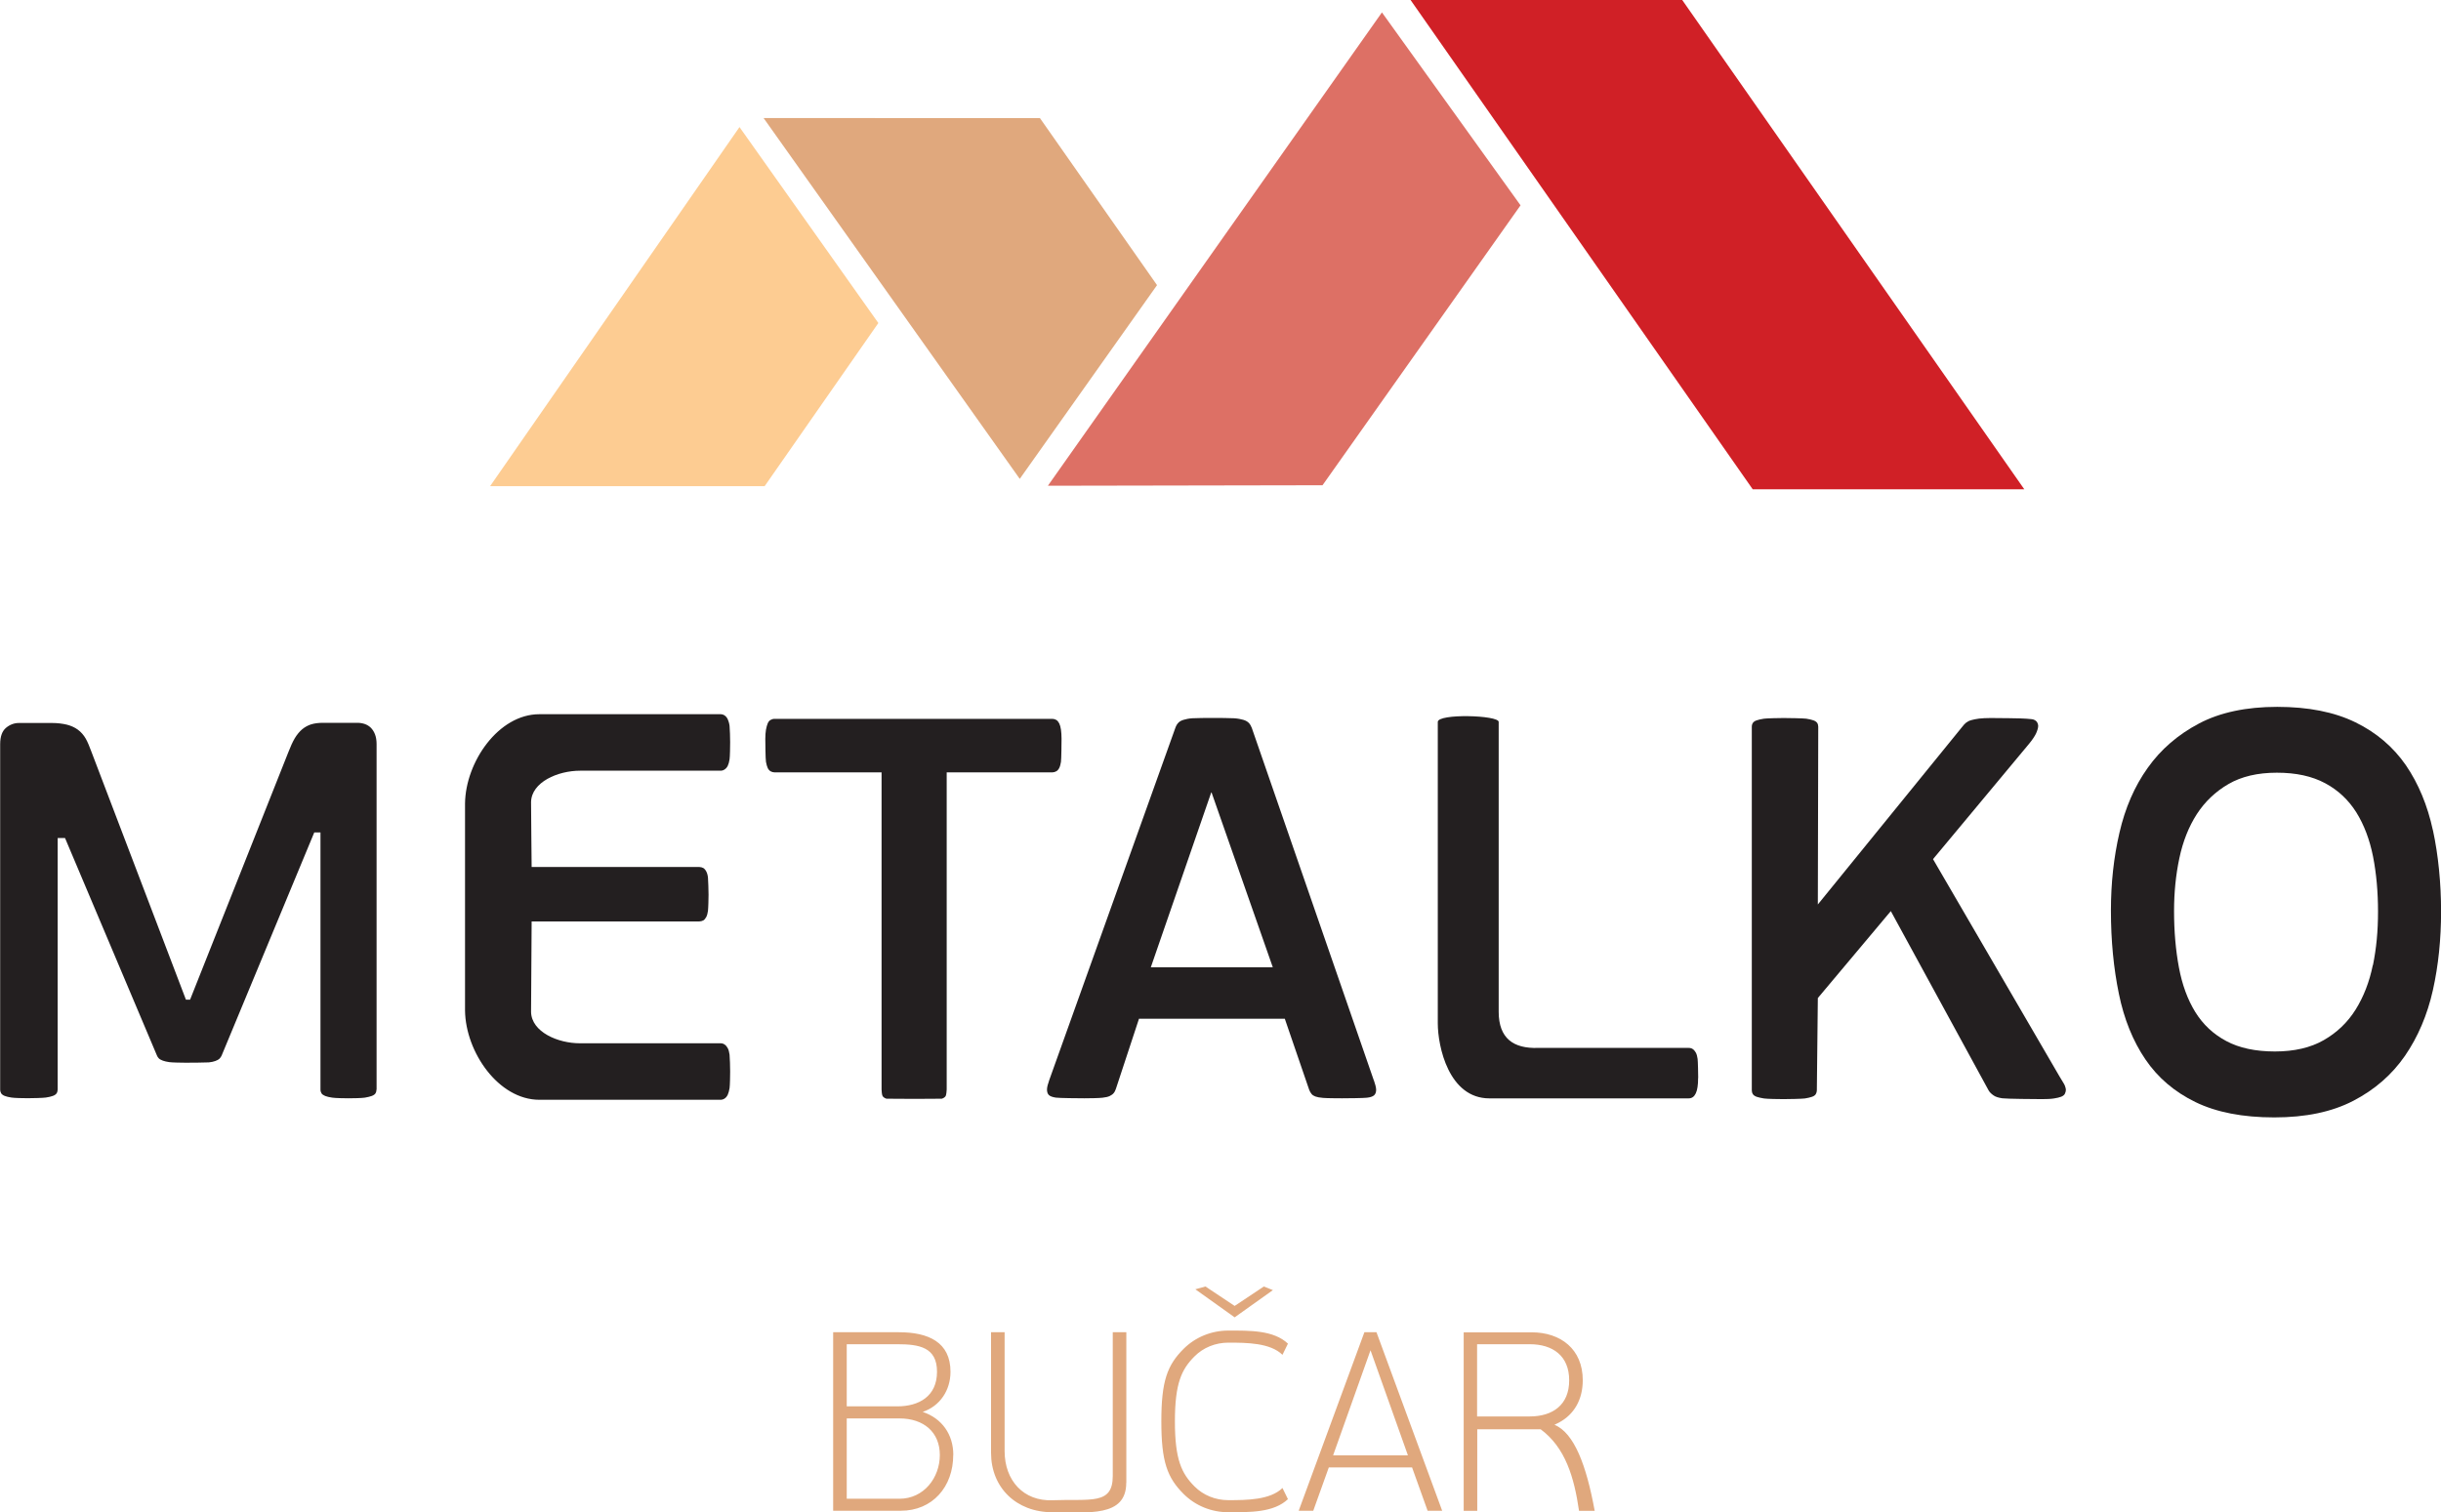
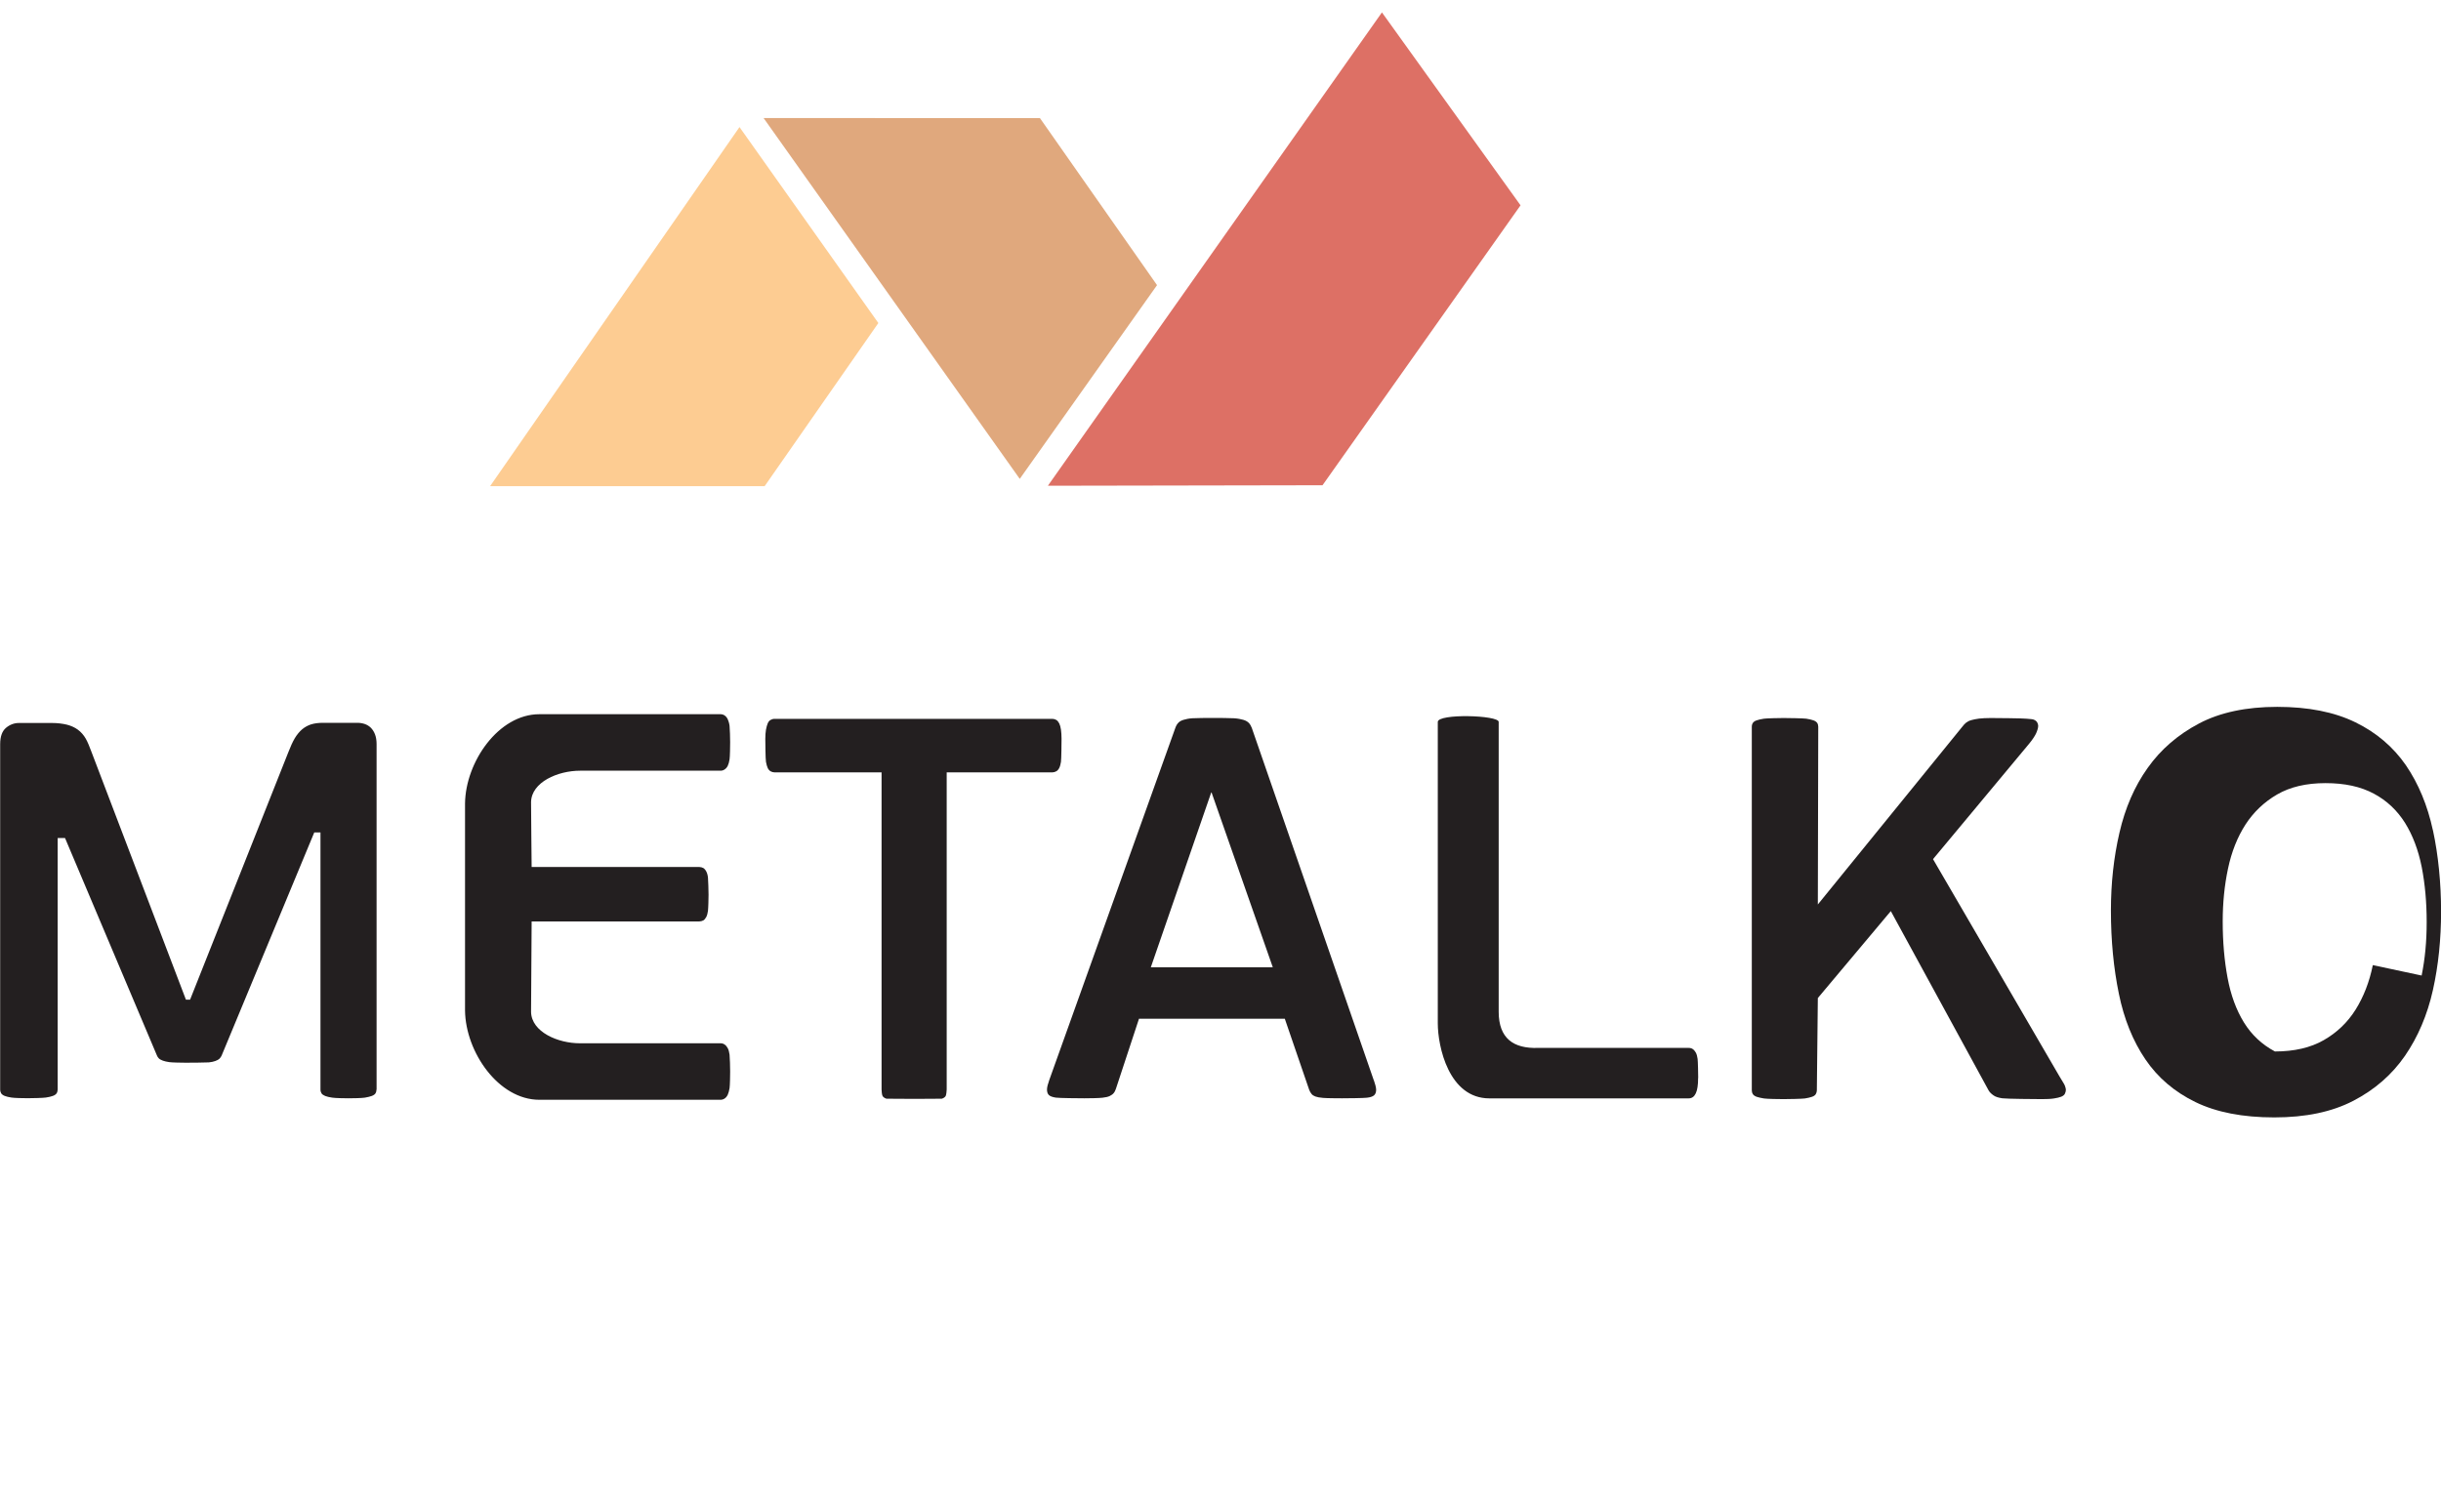
<svg xmlns="http://www.w3.org/2000/svg" id="Layer_1" data-name="Layer 1" viewBox="0 0 295 182.84">
  <defs>
    <style>
      .cls-1, .cls-2, .cls-3, .cls-4, .cls-5, .cls-6 {
        stroke-width: 0px;
      }

      .cls-1, .cls-5 {
        fill: #e0a87d;
      }

      .cls-2 {
        fill: #fdcc92;
      }

      .cls-2, .cls-3, .cls-4, .cls-5 {
        fill-rule: evenodd;
      }

      .cls-3 {
        fill: #dd7065;
      }

      .cls-4 {
        fill: #d02026;
      }

      .cls-6 {
        fill: #231f20;
      }
    </style>
  </defs>
  <polygon class="cls-2" points="89.37 15.36 59.23 58.77 92.41 58.77 106.15 39.05 89.37 15.36" />
  <polygon class="cls-5" points="92.28 14.27 125.68 14.28 139.83 34.47 123.24 57.89 92.28 14.27" />
  <polygon class="cls-3" points="126.64 58.72 167.01 1.5 183.76 24.82 159.83 58.66 126.64 58.72" />
-   <polygon class="cls-4" points="170.47 0 203.3 0 244.64 59.15 211.82 59.15 170.47 0" />
-   <path class="cls-6" d="M294.02,100.37c-.65-3.01-1.74-5.63-3.26-7.86-1.53-2.21-3.56-3.95-6.1-5.19-2.56-1.25-5.71-1.87-9.45-1.87s-6.91.67-9.45,2.01c-2.54,1.34-4.62,3.13-6.2,5.36-1.6,2.24-2.73,4.85-3.42,7.85-.69,2.98-1.03,6.11-1.03,9.4,0,3.65.33,6.99.96,10.06.63,3.08,1.7,5.72,3.21,7.94,1.5,2.21,3.52,3.93,6.05,5.16,2.53,1.23,5.7,1.85,9.52,1.85s6.98-.67,9.56-2.01c2.58-1.34,4.66-3.15,6.24-5.44,1.56-2.27,2.7-4.93,3.37-7.93.67-3,.99-6.18.99-9.53s-.33-6.78-.98-9.79ZM286.76,116.67c-.41,2.04-1.12,3.84-2.08,5.38-.98,1.56-2.26,2.78-3.85,3.69-1.59.91-3.56,1.37-5.9,1.37s-4.32-.42-5.88-1.26c-1.56-.83-2.81-2-3.74-3.5-.93-1.51-1.59-3.3-1.98-5.39-.39-2.08-.59-4.35-.59-6.83,0-2.23.21-4.36.64-6.38.43-2.04,1.13-3.8,2.11-5.33.98-1.51,2.26-2.73,3.83-3.64,1.57-.91,3.51-1.37,5.84-1.37s4.25.42,5.84,1.27c1.57.84,2.82,2.02,3.77,3.53.94,1.51,1.61,3.29,2.02,5.34.4,2.05.6,4.27.6,6.65s-.2,4.44-.61,6.47Z" />
+   <path class="cls-6" d="M294.02,100.37c-.65-3.01-1.74-5.63-3.26-7.86-1.53-2.21-3.56-3.95-6.1-5.19-2.56-1.25-5.71-1.87-9.45-1.87s-6.91.67-9.45,2.01c-2.54,1.34-4.62,3.13-6.2,5.36-1.6,2.24-2.73,4.85-3.42,7.85-.69,2.98-1.03,6.11-1.03,9.4,0,3.65.33,6.99.96,10.06.63,3.08,1.7,5.72,3.21,7.94,1.5,2.21,3.52,3.93,6.05,5.16,2.53,1.23,5.7,1.85,9.52,1.85s6.98-.67,9.56-2.01c2.58-1.34,4.66-3.15,6.24-5.44,1.56-2.27,2.7-4.93,3.37-7.93.67-3,.99-6.18.99-9.53s-.33-6.78-.98-9.79ZM286.76,116.67c-.41,2.04-1.12,3.84-2.08,5.38-.98,1.56-2.26,2.78-3.85,3.69-1.59.91-3.56,1.37-5.9,1.37c-1.56-.83-2.81-2-3.74-3.5-.93-1.51-1.59-3.3-1.98-5.39-.39-2.08-.59-4.35-.59-6.83,0-2.23.21-4.36.64-6.38.43-2.04,1.13-3.8,2.11-5.33.98-1.51,2.26-2.73,3.83-3.64,1.57-.91,3.51-1.37,5.84-1.37s4.25.42,5.84,1.27c1.57.84,2.82,2.02,3.77,3.53.94,1.51,1.61,3.29,2.02,5.34.4,2.05.6,4.27.6,6.65s-.2,4.44-.61,6.47Z" />
  <path class="cls-6" d="M45.5,131.72c0,.16-.05.34-.13.46-.08.13-.24.23-.45.31-.21.08-.49.14-.82.2-.33.06-1.46.08-1.99.08-.5,0-1.62-.02-1.97-.08-.35-.05-.63-.12-.84-.2-.2-.08-.36-.19-.44-.31-.07-.11-.13-.28-.13-.46v-31.09h-.75l-11.19,26.96c-.05.12-.16.29-.26.39-.1.1-.29.21-.5.28-.22.08-.48.14-.79.17-.3.03-2.38.04-2.8.04-.44,0-1.68-.02-1.98-.07-.31-.04-.58-.11-.78-.18-.21-.08-.39-.17-.49-.28-.1-.1-.18-.23-.23-.36l-11.1-26.27h-.89v30.4c0,.16-.05.34-.13.46-.08.12-.24.24-.45.31-.21.08-.51.15-.85.2-.34.05-1.64.08-2.18.08s-1.64-.02-1.98-.08c-.34-.05-.62-.12-.82-.2-.2-.08-.34-.19-.42-.31-.07-.12-.12-.28-.12-.46v-41.75c0-.93.24-1.58.7-1.97.46-.39,1-.59,1.56-.59h4.01c.67,0,1.28.08,1.78.2.51.13.96.33,1.34.61.39.29.71.66.95,1.08.25.43.45.97.67,1.54l11.44,30.02h.5l11.88-29.93c.25-.64.5-1.21.77-1.67.27-.45.58-.82.91-1.1.33-.27.7-.47,1.09-.59.4-.12.88-.18,1.4-.18h4.17c.31,0,.62.05.91.15.28.1.53.26.73.46.2.21.37.47.49.79.12.31.19.71.19,1.16v41.75ZM85.63,108.15c0,.44-.03,1.67-.07,1.96-.04.3-.11.56-.21.75-.1.19-.23.34-.36.41-.13.07-.33.12-.48.12h-20.26c-.02,3.93-.04,7.01-.07,10.94.05,2.42,3.25,3.8,5.92,3.79h16.99c.18,0,.34.05.48.15.15.1.28.25.38.44.1.19.18.47.22.79.04.32.07,1.58.07,2.05,0,.44-.02,1.67-.07,1.99-.05.32-.13.6-.22.8-.1.21-.23.36-.38.46-.15.1-.33.15-.48.15h-21.91c-4.94,0-8.92-5.78-8.98-10.79v-25.03c.06-5.01,4.04-10.79,8.98-10.79h21.91c.15,0,.34.05.48.15.15.1.28.25.38.46.09.2.18.49.22.8.04.32.07,1.55.07,1.99,0,.47-.02,1.74-.07,2.05-.04.31-.13.6-.22.79-.09.19-.23.34-.38.44-.15.1-.31.15-.48.15h-16.99c-2.67,0-5.87,1.37-5.92,3.79.02,3.93.04,3.91.07,7.85h20.26c.16,0,.35.05.48.12.12.07.26.22.36.41.1.19.18.45.21.75.03.29.07,1.65.07,2.09ZM128.29,89.31c0,.41-.02,2.49-.07,2.79-.05.3-.11.55-.21.74-.09.18-.22.33-.36.4-.14.08-.31.13-.47.13h-12.77v38.34c0,.16-.05.67-.13.8-.09.13-.24.24-.46.31,0,0-3.1.02-3.26.02-.18,0-3.41-.02-3.43-.02-.22-.07-.37-.18-.46-.31-.09-.13-.13-.62-.13-.8v-38.34h-12.94c-.16,0-.33-.05-.47-.13-.14-.08-.27-.22-.35-.4-.08-.18-.16-.44-.21-.74-.06-.3-.08-2.38-.08-2.79s.03-.79.08-1.1c.05-.31.14-.58.21-.76.08-.2.21-.35.35-.42.14-.08.3-.13.47-.13h33.58c.17,0,.33.05.47.13.14.08.26.23.36.42.09.19.17.45.21.76.04.31.07.68.07,1.1ZM166.03,130.58c.15.44.28.87.28,1.16,0,.28-.08.52-.25.67-.17.15-.47.25-.87.29-.4.05-2.31.07-3,.07s-1.91-.01-2.31-.05c-.4-.03-.7-.09-.92-.17-.21-.08-.36-.18-.46-.31-.1-.13-.21-.29-.28-.49l-2.95-8.6h-17.62l-2.79,8.47c-.06.18-.15.38-.26.51-.11.14-.27.26-.48.36-.2.1-.5.17-.88.21-.38.05-1.56.07-2.18.07s-3.04-.02-3.45-.08c-.4-.06-.69-.16-.85-.31-.16-.15-.23-.39-.23-.67s.11-.68.28-1.16l15.24-42.58c.09-.25.22-.46.35-.59.13-.15.36-.28.63-.36.26-.08.62-.16,1.05-.19.42-.03,1.82-.04,2.48-.04.69,0,2.13.01,2.59.04.46.03.83.11,1.11.19.28.08.52.22.66.37.15.15.28.39.36.6l14.74,42.59ZM146.41,95.8h-.03l-7.3,21.13h14.74l-7.4-21.13ZM205.22,130.3c0,.45-.02.82-.07,1.11-.04.29-.11.55-.21.76-.1.2-.21.36-.36.46-.14.1-.32.15-.51.15h-24.07c-4.92,0-6.24-6.29-6.24-9.08v-36.43c0-1.03,7.36-.82,7.36,0v35.06c.01,3.19,1.77,4.45,4.76,4.35h18.2c.2,0,.38.05.51.15.13.09.26.25.36.43.1.19.17.44.21.75.04.3.07,1.87.07,2.31ZM249.66,131.75c0,.18-.05.33-.12.48-.07.14-.22.26-.44.35-.22.08-.51.16-.88.21-.37.06-.85.08-1.44.08-.76,0-4.31-.03-4.79-.1-.48-.07-.84-.18-1.08-.36-.24-.17-.45-.36-.58-.59l-5.91-10.84-5.91-10.84-8.82,10.51-.12,11.17c0,.15-.05.31-.13.45-.08.13-.24.25-.46.32-.21.07-.51.15-.86.2-.37.05-2.02.08-2.57.08s-2-.02-2.37-.08-.67-.13-.88-.2c-.22-.08-.38-.19-.46-.32-.09-.14-.13-.29-.13-.45v-43.97c0-.18.05-.34.13-.46.09-.13.24-.24.46-.31.21-.07.52-.15.88-.2s1.85-.08,2.37-.08,2.38.03,2.74.08c.35.05.66.13.86.2.22.07.37.19.46.31.08.12.13.3.13.46l-.05,21.49,17.46-21.49c.15-.19.29-.36.46-.49.17-.13.38-.24.64-.31.24-.07.56-.13.92-.18.36-.04.83-.07,1.4-.07s3.95.03,4.3.08c.34.05.7.03.9.11.21.08.36.21.43.34.07.12.12.27.12.42,0,.28-.15.69-.28.96-.14.28-.41.71-.81,1.19l-11.62,13.96,15.27,26.24c.34.59.6.95.67,1.16.07.2.12.38.12.5Z" />
-   <path class="cls-1" d="M115.21,175.89c0-2.48-1.36-4.42-3.7-5.21,2.09-.7,3.36-2.61,3.36-4.85,0-3.58-2.67-4.78-6.24-4.78h-7.94v21.58h8.18c3.82,0,6.33-2.89,6.33-6.74M113.24,165.83c0,2.97-2.19,4.18-4.79,4.18h-6.12v-7.51h6.12c2.61,0,4.79.35,4.79,3.32ZM113.58,175.89c0,2.76-1.94,5.29-4.88,5.29h-6.37v-9.71h6.37c2.94,0,4.88,1.67,4.88,4.42ZM136.12,179.24v-18.19h-1.64v17.38c0,3.54-2.68,2.75-7.31,2.93-3.45.13-5.76-2.36-5.76-5.94v-14.37h-1.64v14.58c0,4.21,3.06,7.18,7.4,7.18s8.94.64,8.94-3.57ZM152.74,155.52l1.09.44-4.62,3.29-4.75-3.39,1.22-.34,3.53,2.35,3.53-2.35ZM140.35,171.84c0,4.88.72,6.79,2.69,8.76,1.42,1.42,3.36,2.21,5.4,2.21,2.58,0,5.48.06,7.21-1.58l-.66-1.35c-1.48,1.45-4.31,1.47-6.55,1.47-1.55,0-3.02-.59-4.09-1.67-1.54-1.55-2.36-3.21-2.36-7.85s.82-6.3,2.36-7.85c1.07-1.08,2.55-1.67,4.09-1.67,2.24,0,5.06.02,6.55,1.47l.66-1.35c-1.73-1.64-4.63-1.58-7.21-1.58-2.03,0-3.97.79-5.4,2.21-1.97,1.97-2.69,3.88-2.69,8.76ZM174.29,182.63l-7.94-21.58h-1.46l-7.94,21.58h1.76l1.88-5.24h10.06l1.88,5.24h1.76ZM170.14,175.93h-9.03l4.52-12.7,4.52,12.7ZM192.72,182.63c-1-5.48-2.47-9.41-4.86-10.39l.56-.28c1.79-.96,2.86-2.73,2.86-5.11,0-3.76-2.67-5.79-6.18-5.79h-8.21v21.58h1.64v-9.86h7.66c2.99,2.21,4.05,5.8,4.64,9.86h1.91ZM189.64,166.87c0,2.97-2,4.36-4.76,4.36h-6.37v-8.73h6.37c2.76,0,4.76,1.39,4.76,4.36Z" />
</svg>